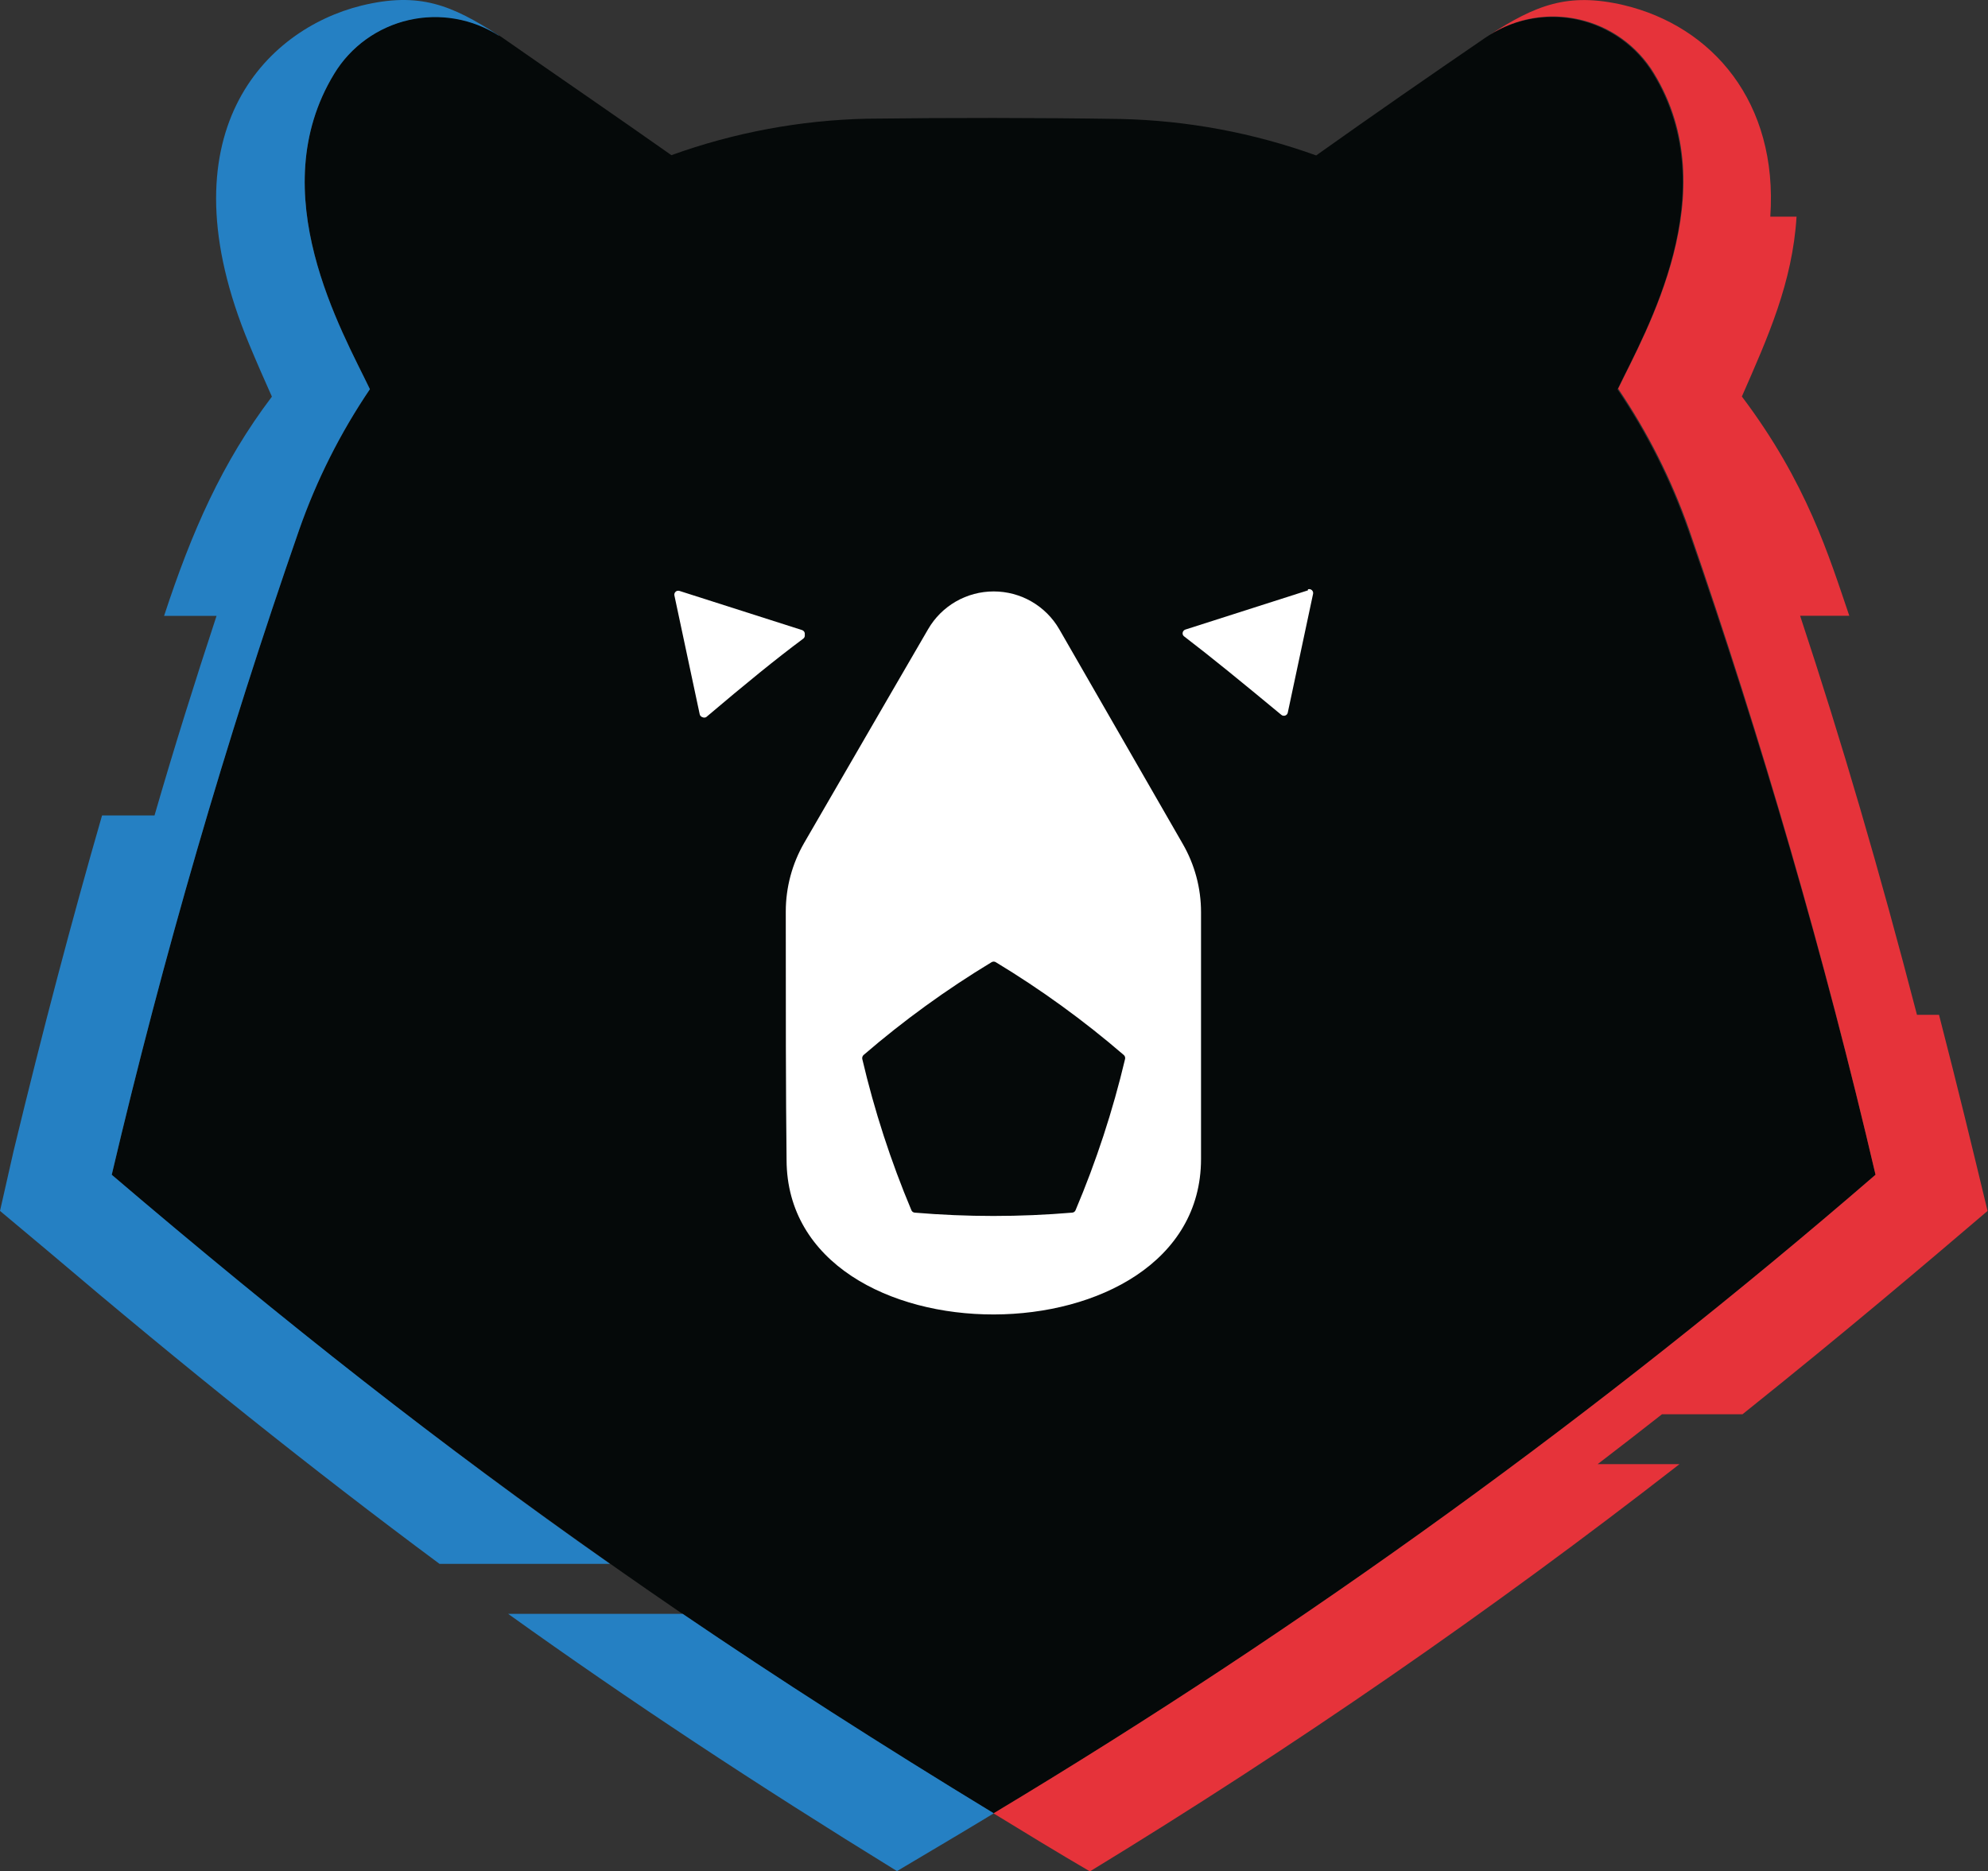
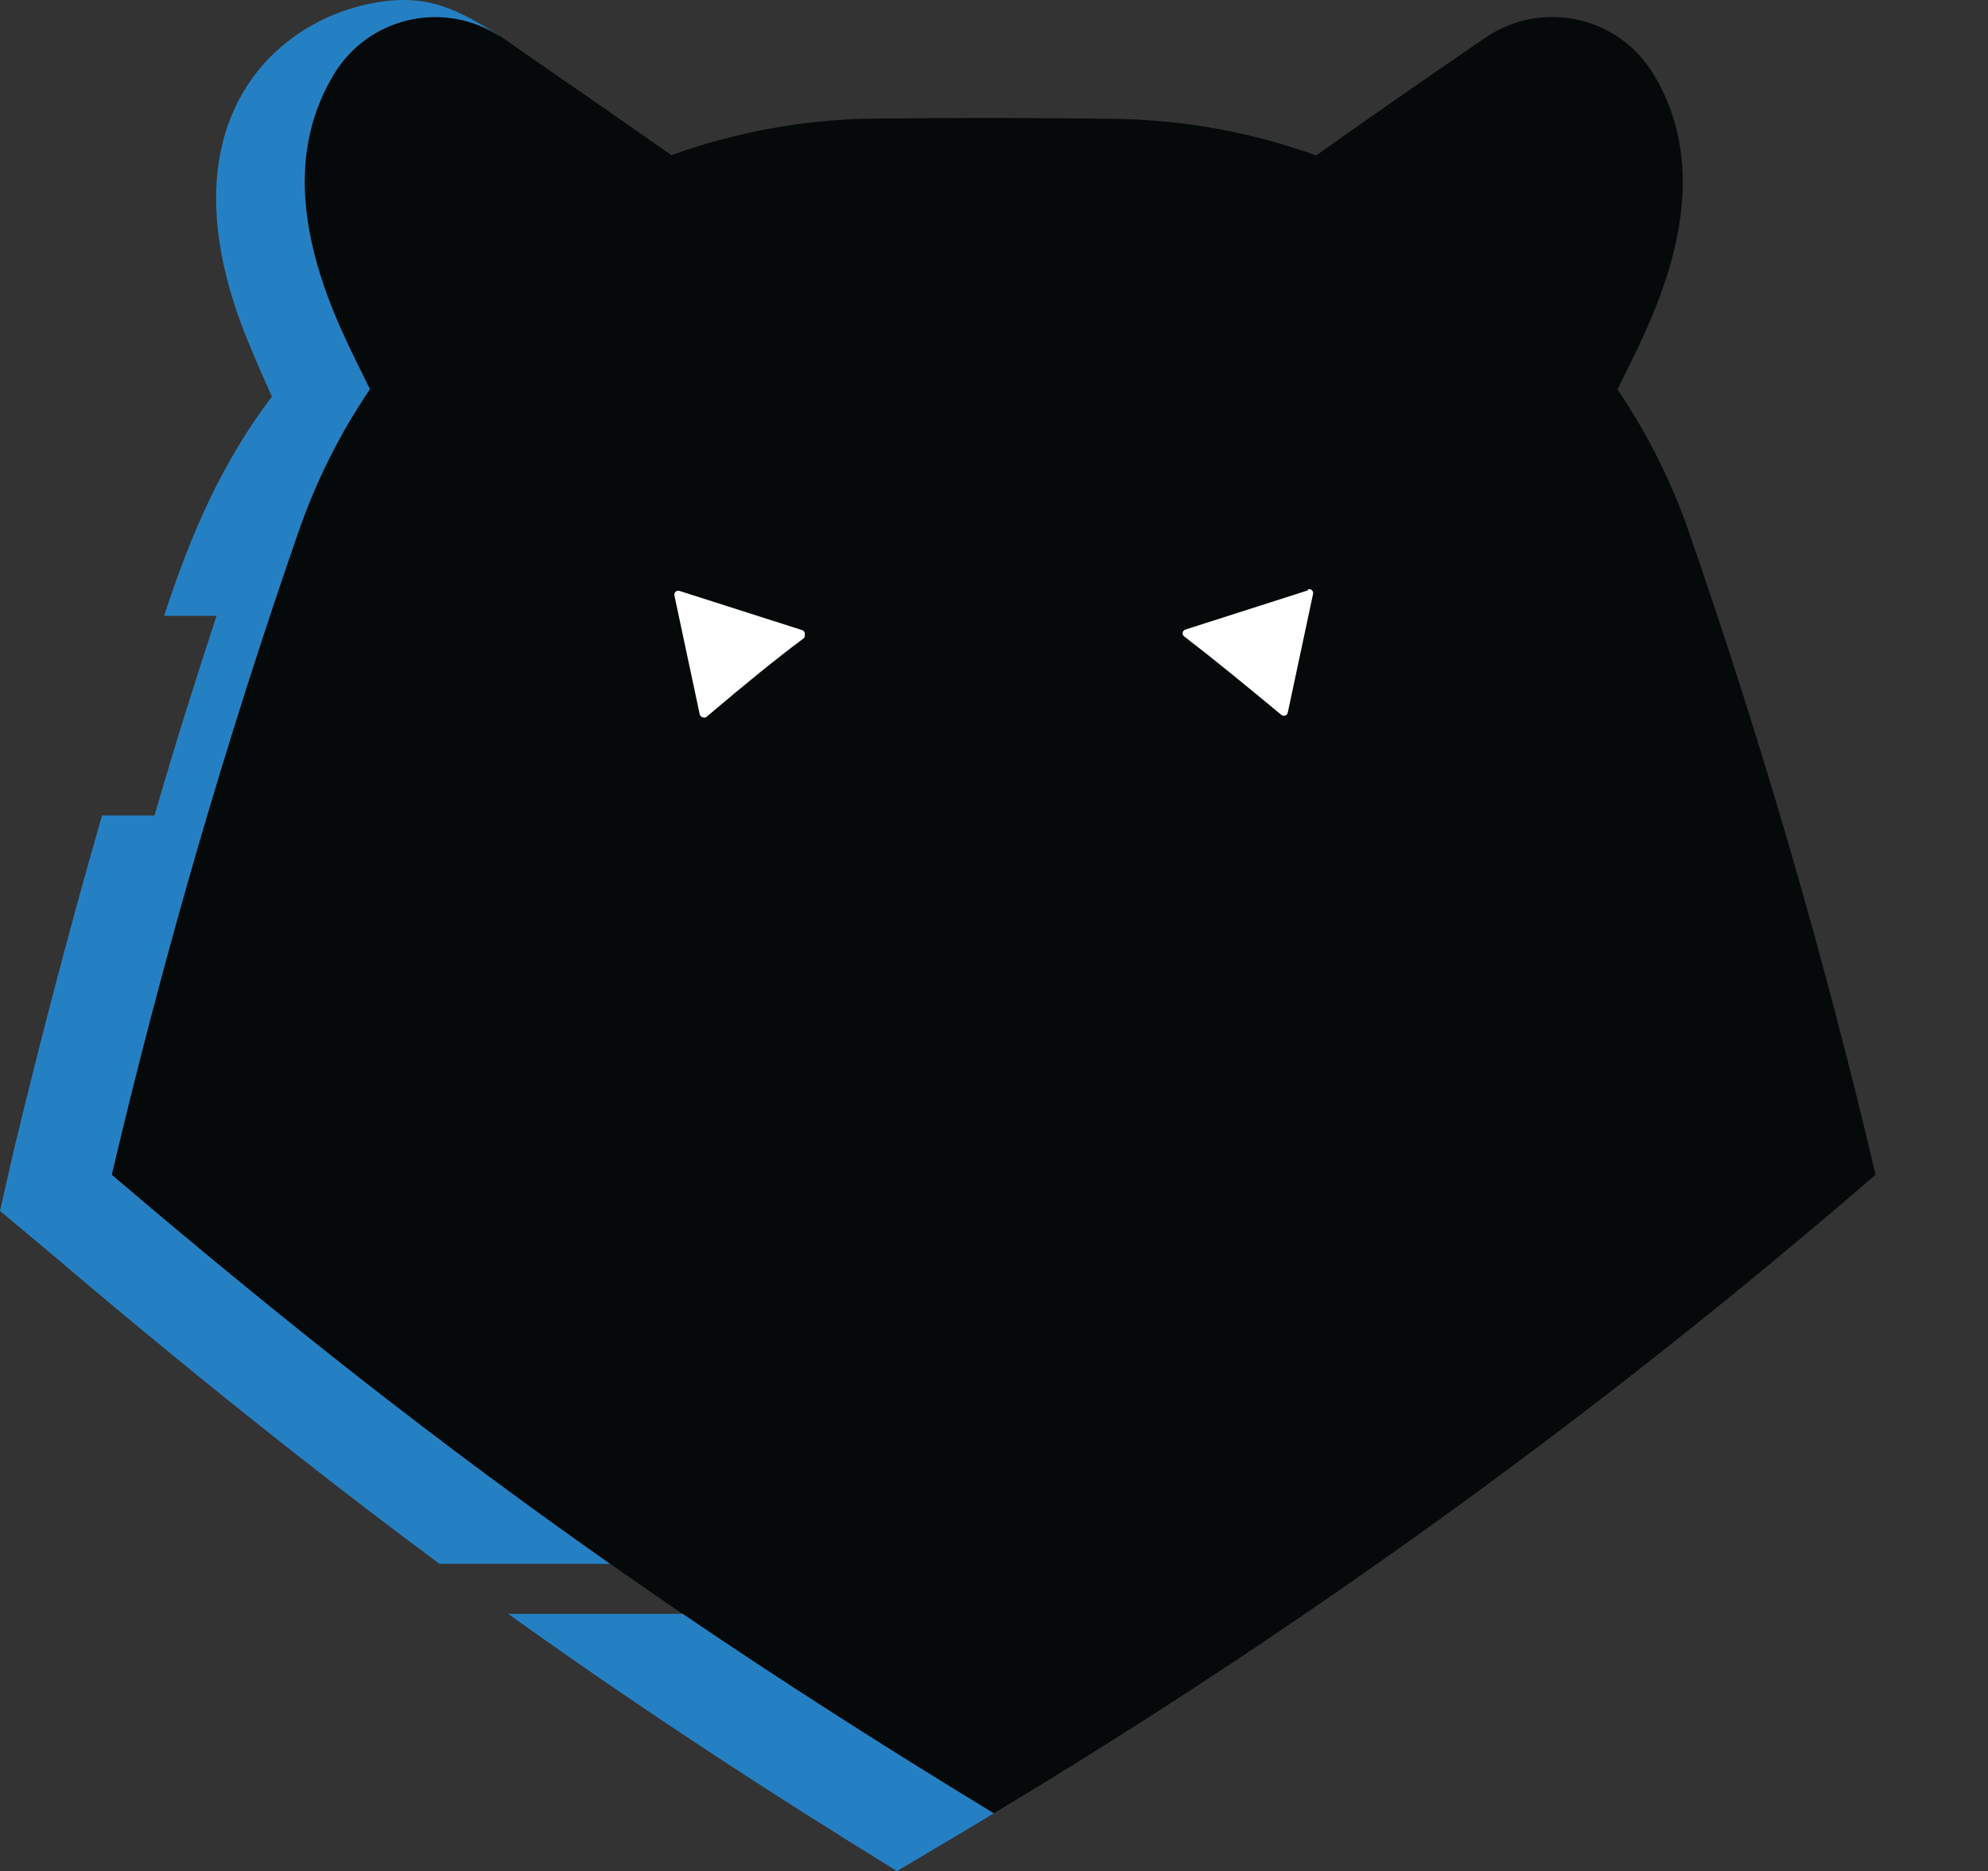
<svg xmlns="http://www.w3.org/2000/svg" id="master-artboard" viewBox="-0.08 -0.02 325.08 306.02" version="1.1" x="0px" y="0px" style="enable-background:new 0 0 1400 980;">
  <rect x="-0.08" y="-0.02" width="325.08" height="306.02" fill="#333333" stroke="none" />
-   <rect id="ee-background" x="0" y="0" width="325" height="306" style="fill: white; fill-opacity: 0; pointer-events: none;" />
  <path d="m65.52,16.316c1.116,-2.327 4.388,-7.969 1.445,-12.819c-0.338,-0.558 -0.785,-1.041 -1.316,-1.419c-0.531,-0.378 -1.133,-0.644 -1.771,-0.781c-0.637,-0.137 -1.296,-0.142 -1.935,-0.015c-0.639,0.127 -1.246,0.384 -1.783,0.754c-2.268,1.557 -4.532,3.129 -6.848,4.781c-2.541,-0.919 -5.214,-1.42 -7.916,-1.482c-3.427,-0.053 -6.864,-0.053 -10.285,-0.011c-2.701,0.062 -5.375,0.562 -7.916,1.482c-2.322,-1.642 -4.58,-3.188 -6.853,-4.781c-0.537,-0.37 -1.145,-0.625 -1.784,-0.752c-0.64,-0.126 -1.299,-0.12 -1.936,0.018c-0.637,0.138 -1.24,0.405 -1.77,0.784c-0.53,0.379 -0.978,0.863 -1.314,1.422c-2.943,4.829 0.335,10.492 1.445,12.819c-1.196,1.773 -2.158,3.692 -2.864,5.711c-2.982,8.6 -5.516,17.349 -7.592,26.212c11.141,9.661 23.095,18.344 35.727,25.952c12.628,-7.61 24.578,-16.293 35.717,-25.952c-2.078,-8.862 -4.612,-17.611 -7.592,-26.212c-0.707,-2.019 -1.671,-3.938 -2.869,-5.711" fill="#050909" id="svg_7" transform="matrix(4.037, 0, 0, 4.024, -0.079, -2.032)" />
  <path d="m4.526,48.239c2.078,-8.862 4.612,-17.611 7.592,-26.212c0.705,-2.019 1.668,-3.938 2.864,-5.711c-1.11,-2.327 -4.388,-7.969 -1.445,-12.819c0.331,-0.546 0.769,-1.021 1.286,-1.395c0.518,-0.374 1.105,-0.641 1.728,-0.785c0.623,-0.144 1.268,-0.161 1.897,-0.051c0.629,0.11 1.23,0.345 1.767,0.691l-0.027,-0.027c-1.891,-1.217 -3.188,-1.78 -5.552,-1.201c-3.889,0.967 -8.096,5.201 -4.542,13.765c0.297,0.717 0.606,1.424 0.919,2.125c-2.024,2.683 -3.246,5.483 -4.367,8.909l2.125,0c-0.871,2.656 -1.705,5.313 -2.513,8.112l-2.125,0c-1.222,4.25 -2.396,8.707 -3.586,13.648l-0.547,2.422l1.897,1.594c5.658,4.824 10.758,8.915 15.906,12.75l6.906,0c-6.837,-4.813 -13.101,-9.765 -20.188,-15.816" fill="#2580C3" id="svg_8" transform="matrix(4.037, 0, 0, 4.024, -0.079, -2.032)" />
  <path d="m20.581,66.084c4.93,3.543 10.009,6.906 15.752,10.455c1.307,-0.781 2.614,-1.551 3.921,-2.348c-4.596,-2.81 -8.713,-5.456 -12.602,-8.107l-7.071,0z" fill="#2580C3" id="svg_9" transform="matrix(4.037, 0, 0, 4.024, -0.079, -2.032)" />
-   <path d="m70.583,57.972c4.25,-3.411 7.438,-6.136 9.924,-8.261c-0.648,-2.693 -1.174,-4.888 -1.966,-7.969l-0.893,0c-1.514,-5.844 -3.044,-11.098 -4.734,-16.219l1.992,0c-0.818,-2.407 -1.711,-5.398 -4.351,-8.909c1.062,-2.428 2.051,-4.638 2.215,-7.31l-1.063,0c0.319,-4.649 -2.348,-7.74 -5.939,-8.596c-2.263,-0.531 -3.565,0 -5.456,1.227c0.537,-0.347 1.139,-0.582 1.768,-0.693c0.63,-0.11 1.276,-0.093 1.899,0.051c0.623,0.144 1.211,0.411 1.729,0.786c0.518,0.375 0.956,0.85 1.287,1.397c2.938,4.829 -0.335,10.492 -1.45,12.819c1.198,1.773 2.162,3.692 2.869,5.711c2.968,8.609 5.489,17.365 7.555,26.234c-11.142,9.661 -23.095,18.344 -35.727,25.952c1.296,0.797 2.598,1.594 3.905,2.359c8.268,-5.057 16.241,-10.583 23.88,-16.549l-3.315,0c0.866,-0.664 1.737,-1.344 2.608,-2.029l3.262,0z" fill="#E6333A" id="svg_10" transform="matrix(4.037, 0, 0, 4.024, -0.079, -2.032)" />
  <path d="m32.598,26.234c-0.005,-0.029 -0.017,-0.056 -0.036,-0.078c-0.019,-0.022 -0.043,-0.04 -0.07,-0.049l-4.973,-1.594c-0.026,-0.008 -0.055,-0.009 -0.082,-0.003c-0.027,0.006 -0.052,0.019 -0.072,0.038c-0.02,0.019 -0.035,0.043 -0.044,0.069c-0.008,0.026 -0.01,0.055 -0.004,0.082l1.025,4.829c0.006,0.027 0.019,0.052 0.038,0.072c0.019,0.021 0.042,0.036 0.069,0.044c0.024,0.012 0.05,0.018 0.077,0.018c0.027,0 0.053,-0.006 0.077,-0.018c1.594,-1.355 2.821,-2.359 3.931,-3.188c0.024,-0.017 0.042,-0.041 0.054,-0.068c0.011,-0.027 0.015,-0.057 0.01,-0.086" fill="white" id="svg_11" transform="matrix(4.037, 0, 0, 4.024, -0.079, -2.032)" />
  <path d="m52.977,24.492l-4.967,1.594c-0.027,0.01 -0.052,0.027 -0.07,0.049c-0.019,0.022 -0.031,0.049 -0.036,0.078c-0.005,0.028 -0.003,0.057 0.008,0.083c0.01,0.026 0.028,0.049 0.051,0.066c1.116,0.855 2.337,1.859 3.937,3.188c0.021,0.018 0.046,0.03 0.073,0.035c0.027,0.005 0.055,0.004 0.081,-0.004c0.026,-0.009 0.05,-0.024 0.069,-0.044c0.019,-0.021 0.032,-0.045 0.038,-0.072l1.025,-4.829c0.006,-0.028 0.005,-0.057 -0.004,-0.084c-0.009,-0.027 -0.024,-0.051 -0.045,-0.07c-0.021,-0.019 -0.047,-0.032 -0.075,-0.038c-0.028,-0.006 -0.057,-0.004 -0.083,0.005" fill="white" id="svg_12" transform="matrix(4.037, 0, 0, 4.024, -0.079, -2.032)" />
-   <path d="m42.905,26.07c-0.269,-0.467 -0.656,-0.854 -1.122,-1.124c-0.466,-0.27 -0.996,-0.411 -1.534,-0.411c-0.539,0 -1.068,0.142 -1.534,0.411c-0.466,0.27 -0.853,0.657 -1.122,1.124c-0.351,0.606 -2.067,3.565 -5.021,8.686c-0.488,0.849 -0.744,1.81 -0.744,2.789c0,3.814 0,7.438 0.032,10.094c0.026,8.399 16.782,8.357 16.788,-0.037c0,-2.577 0,-6.179 0,-10.03c0.001,-0.977 -0.255,-1.937 -0.744,-2.784l-4.999,-8.718zm0.659,23.615c-0.012,0.027 -0.031,0.051 -0.055,0.067c-0.024,0.017 -0.053,0.027 -0.083,0.028c-2.121,0.18 -4.254,0.18 -6.375,0c-0.029,-0.003 -0.056,-0.013 -0.08,-0.029c-0.023,-0.017 -0.042,-0.04 -0.053,-0.066c-0.835,-1.992 -1.501,-4.049 -1.992,-6.152c-0.005,-0.029 -0.003,-0.059 0.006,-0.086c0.009,-0.028 0.025,-0.053 0.047,-0.073c1.62,-1.4 3.354,-2.662 5.185,-3.772c0.026,-0.015 0.055,-0.024 0.085,-0.024c0.03,0 0.059,0.008 0.085,0.024c1.831,1.11 3.565,2.372 5.185,3.772c0.022,0.019 0.039,0.044 0.048,0.072c0.009,0.028 0.011,0.058 0.005,0.087c-0.496,2.103 -1.168,4.161 -2.008,6.152" fill="white" id="svg_13" transform="matrix(4.037, 0, 0, 4.024, -0.079, -2.032)" />
</svg>